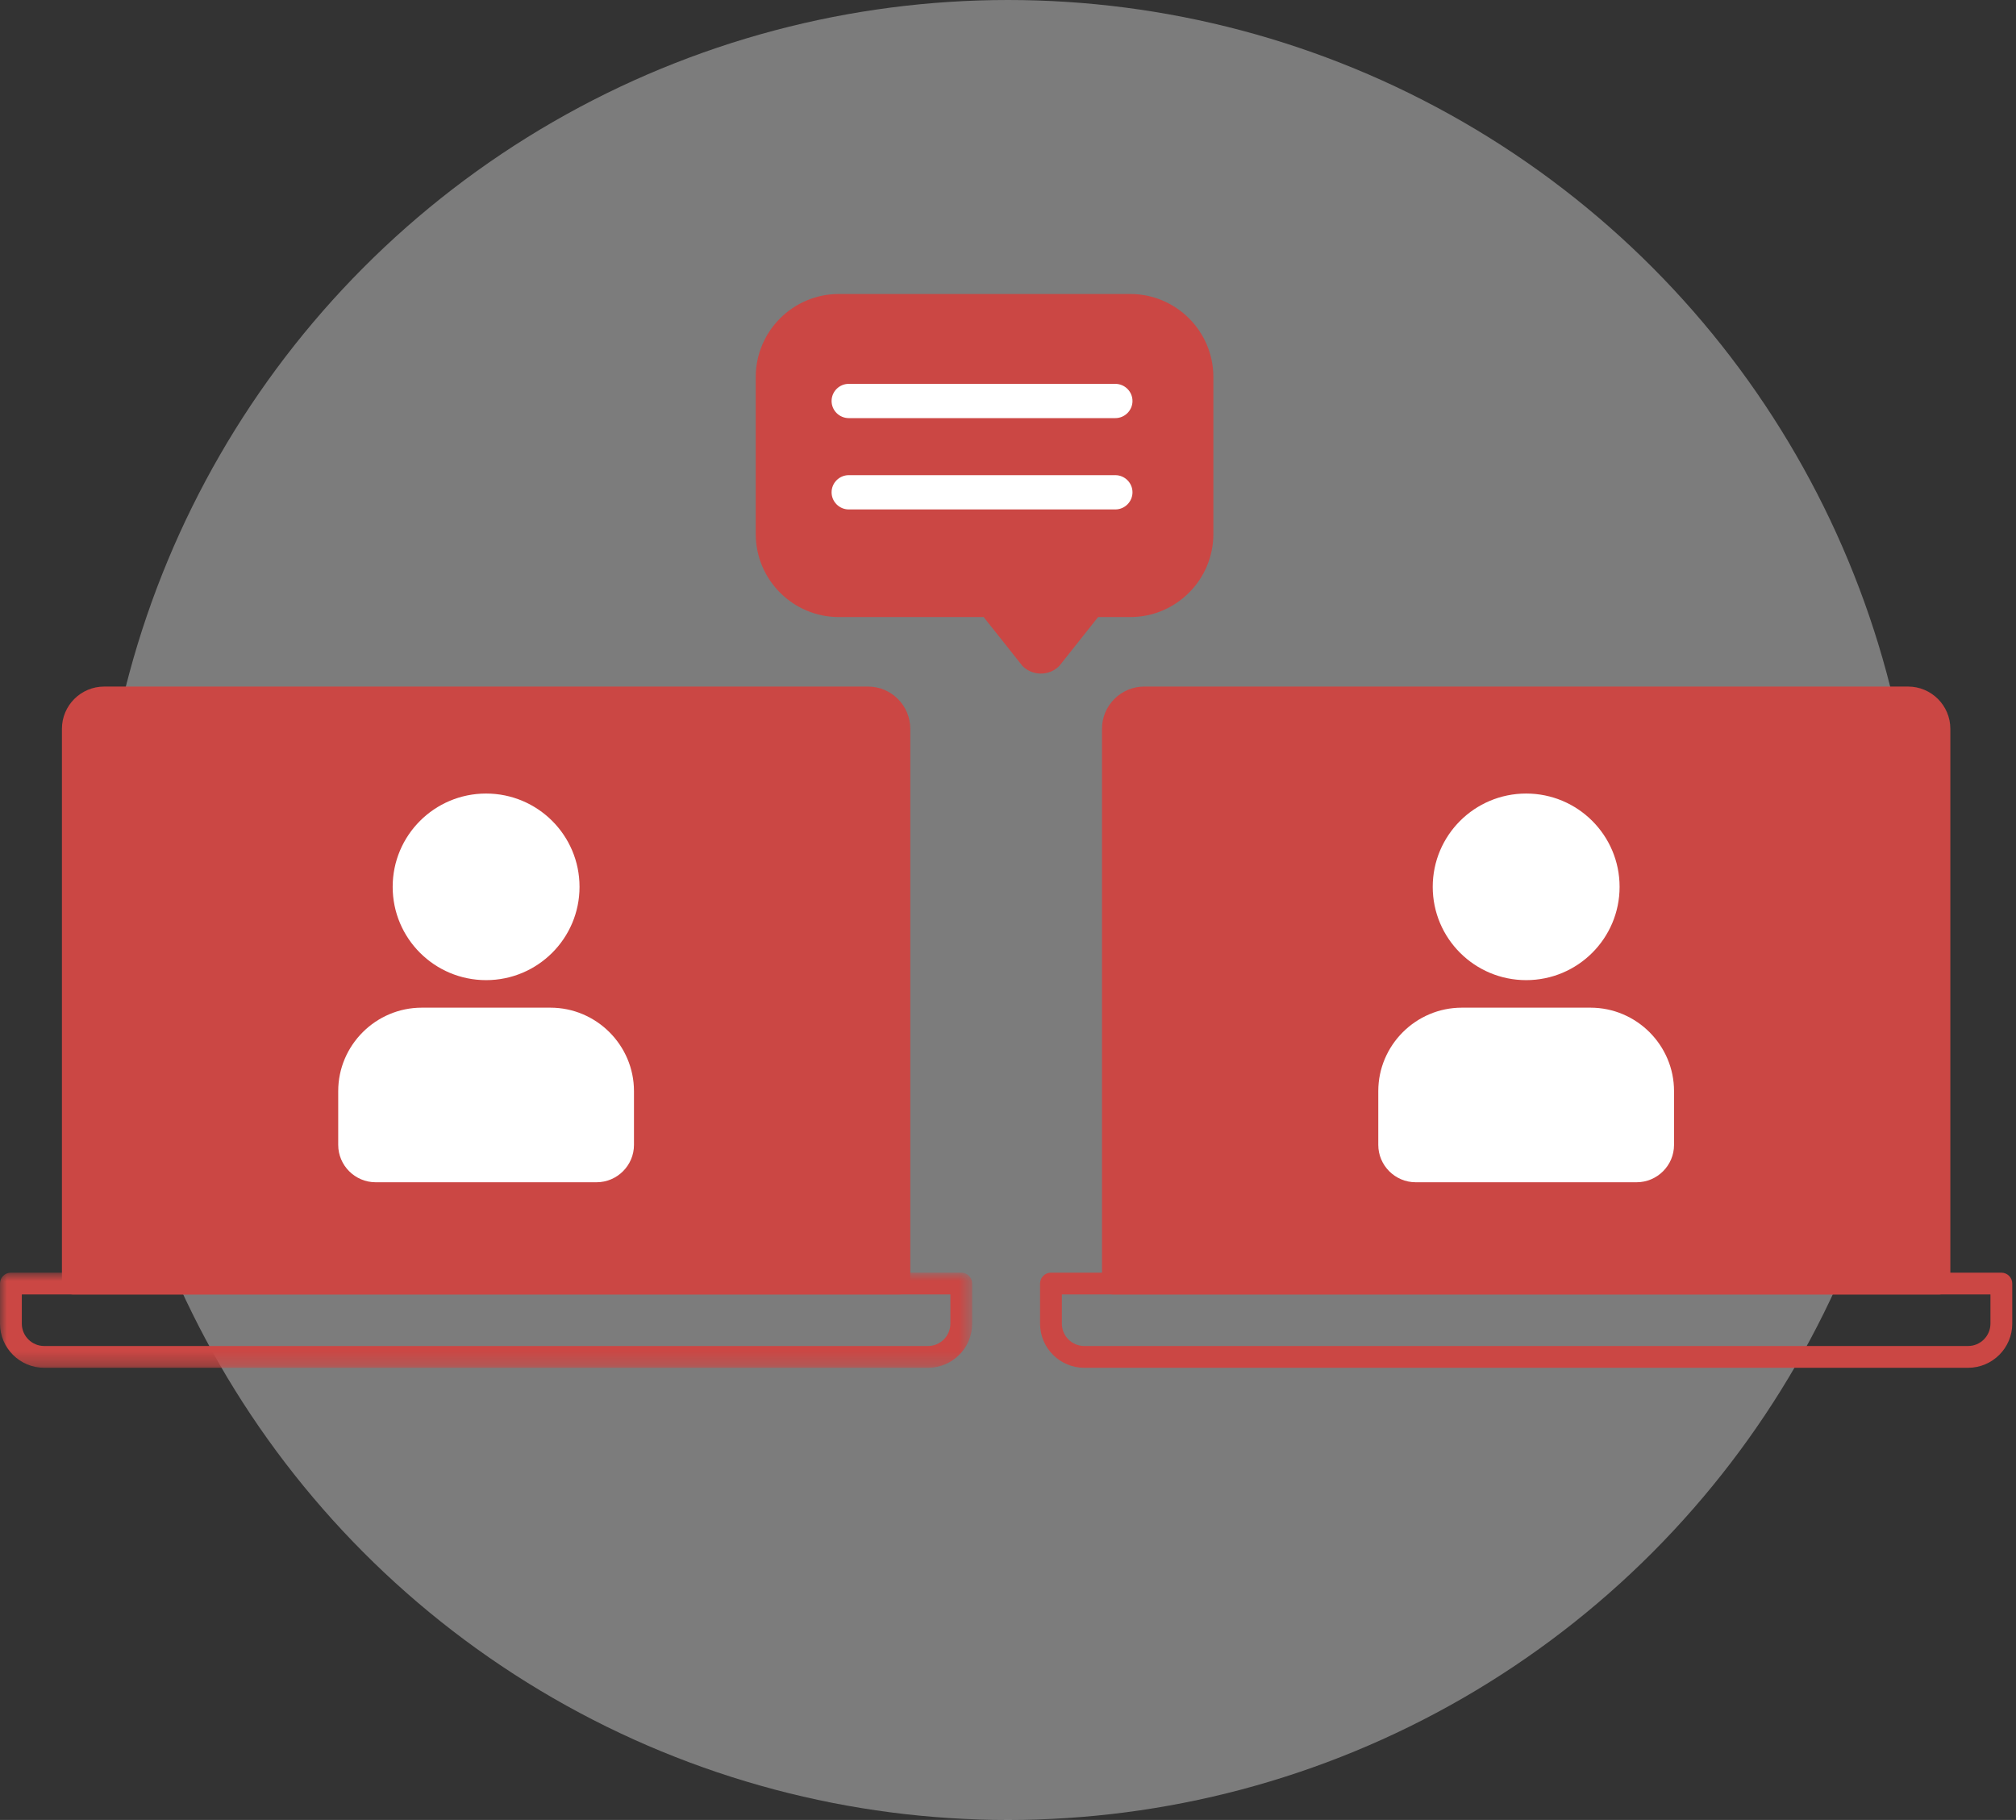
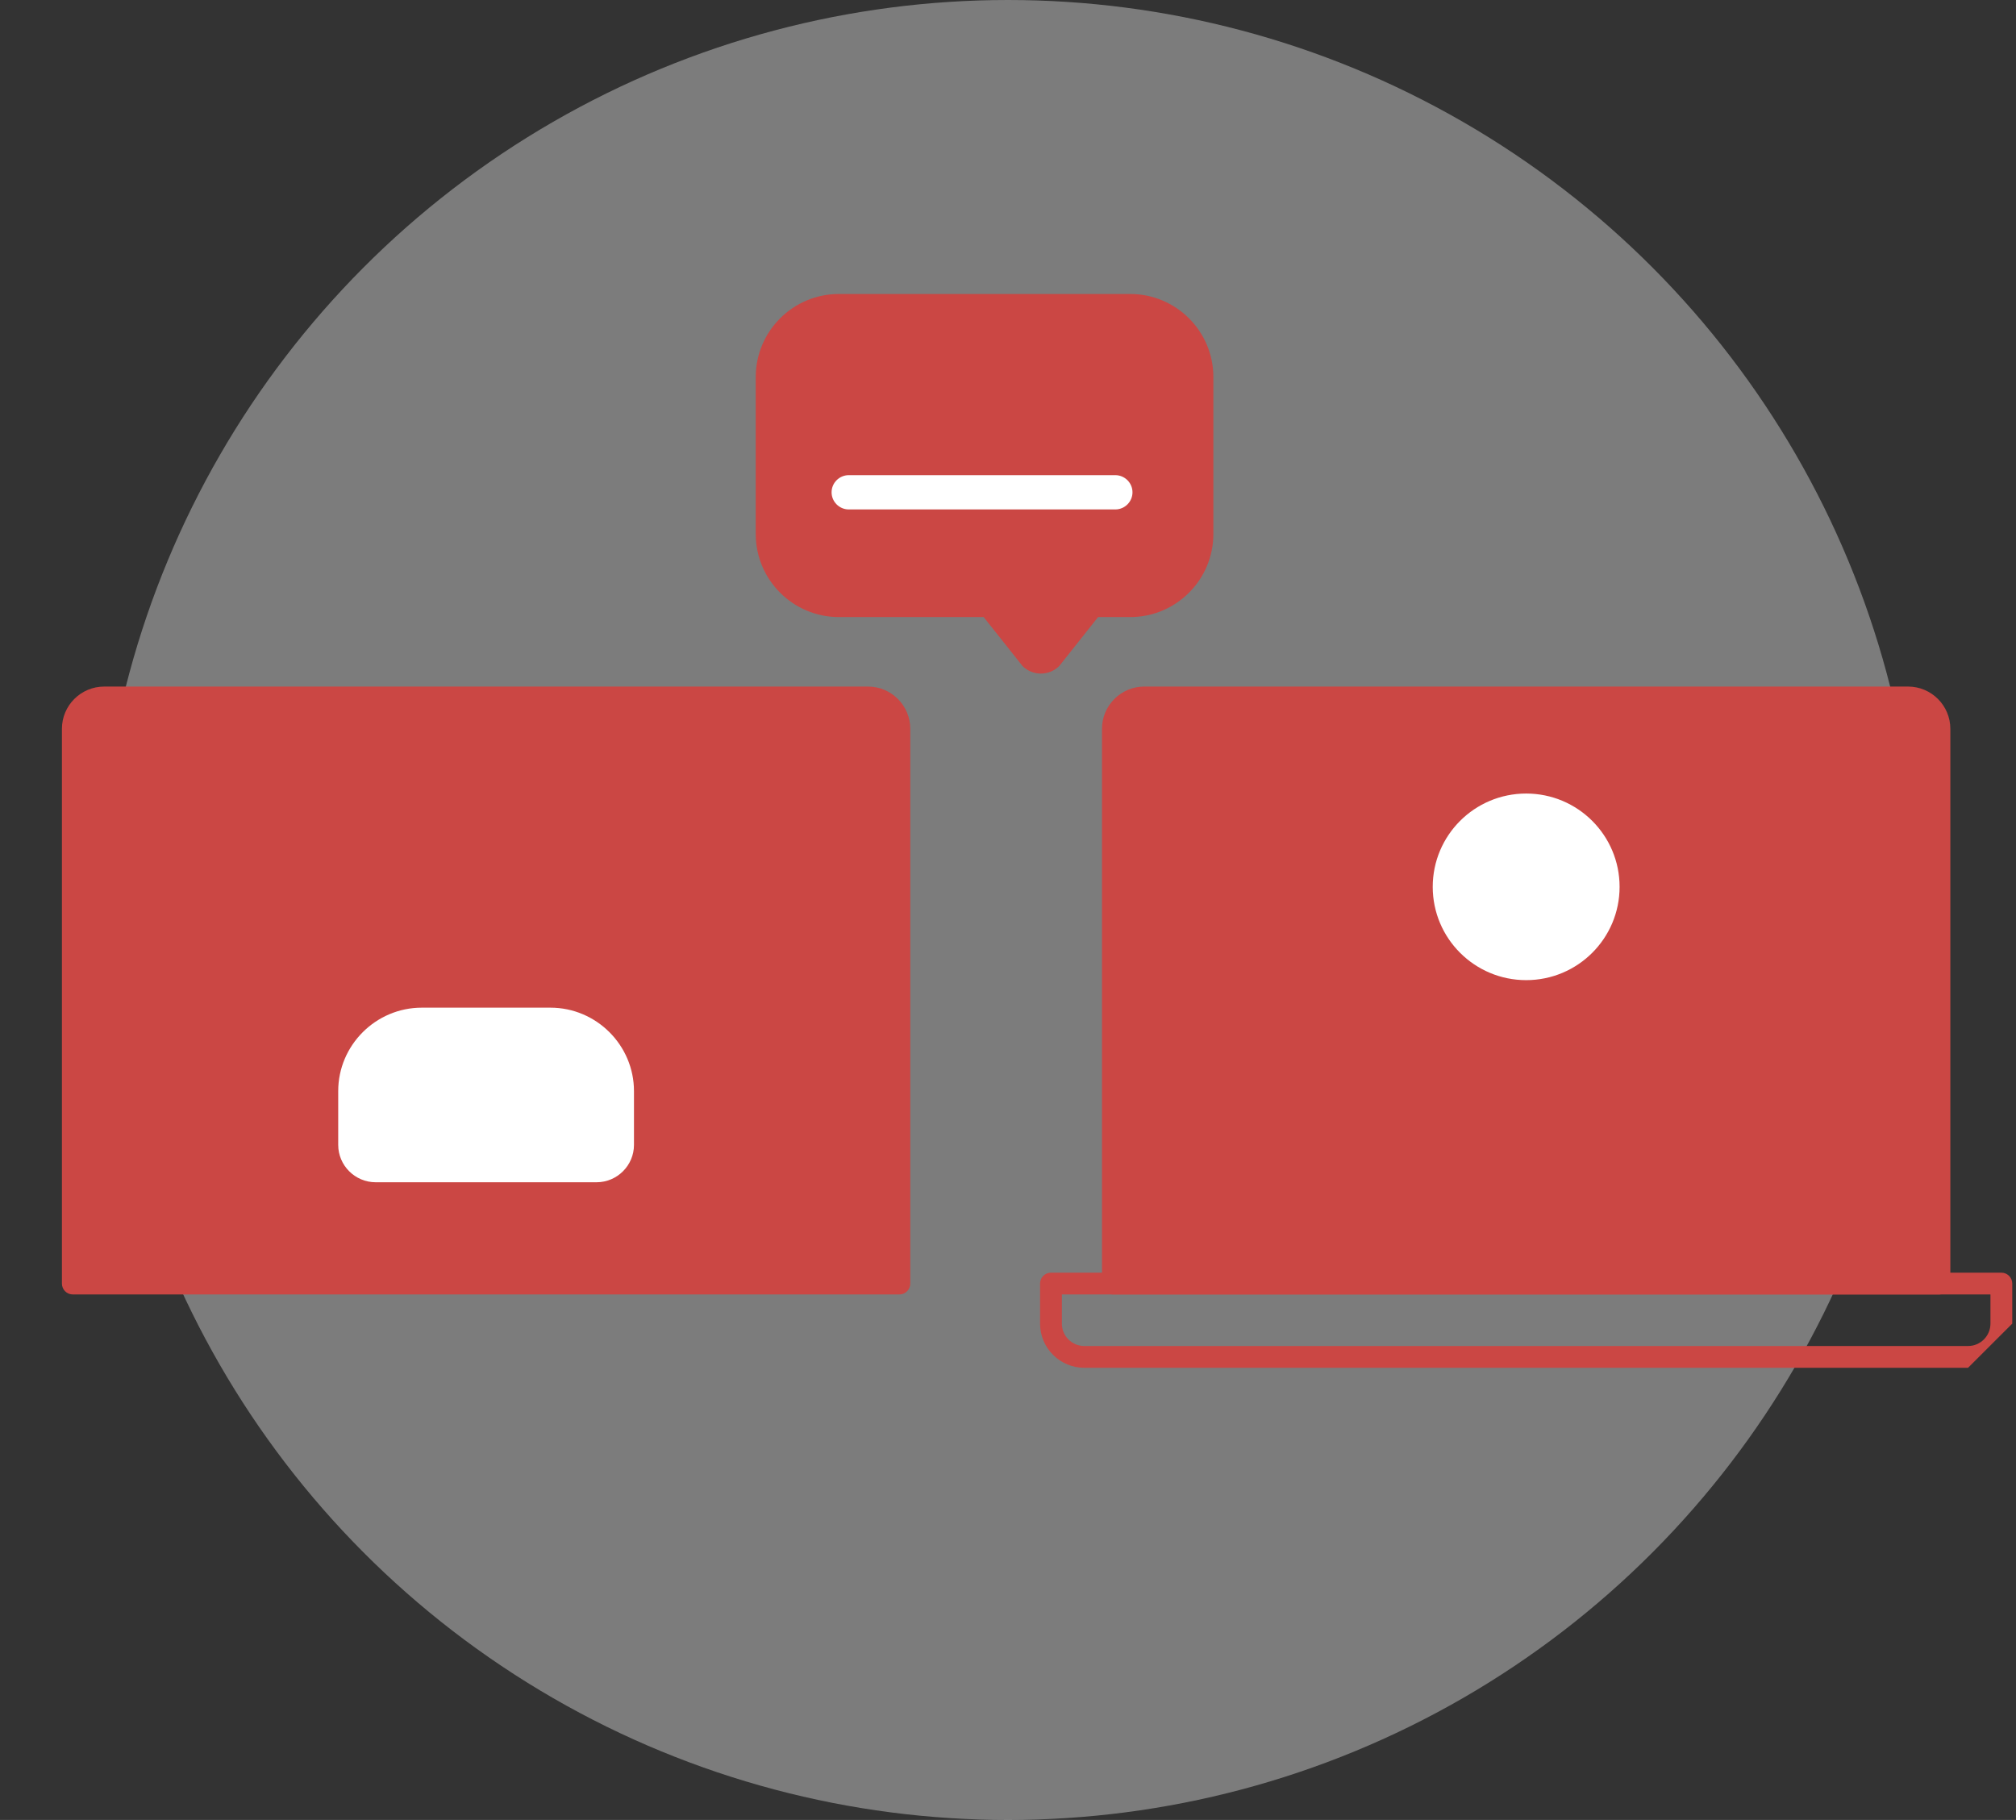
<svg xmlns="http://www.w3.org/2000/svg" width="144" height="130" viewBox="0 0 144 130" fill="none">
  <rect x="0" y="0" width="144" height="130" fill="#333333" stroke="none" />
  <circle opacity="0.444" cx="72" cy="65" r="65" fill="#D8D8D8" />
  <mask id="mask0" mask-type="alpha" maskUnits="userSpaceOnUse" x="0" y="90" width="70" height="8">
-     <path fill-rule="evenodd" clip-rule="evenodd" d="M0 90.907H69.442V97.702H0V90.907Z" fill="white" />
-   </mask>
+     </mask>
  <g mask="url(#mask0)">
-     <path fill-rule="evenodd" clip-rule="evenodd" d="M1.558 92.463V94.547C1.558 95.429 2.276 96.146 3.159 96.146H66.284C67.167 96.146 67.885 95.429 67.885 94.547V92.463H1.558ZM66.284 97.702H3.159C1.417 97.702 -6.10352e-05 96.287 -6.10352e-05 94.547V91.685C-6.10352e-05 91.255 0.349 90.907 0.779 90.907H68.664C69.094 90.907 69.442 91.255 69.442 91.685V94.547C69.442 96.287 68.026 97.702 66.284 97.702Z" fill="#CB4744" />
-   </g>
+     </g>
  <path fill-rule="evenodd" clip-rule="evenodd" d="M64.241 92.463H5.202C4.772 92.463 4.423 92.115 4.423 91.685V52.059C4.423 50.395 5.778 49.041 7.445 49.041H61.998C63.664 49.041 65.02 50.395 65.02 52.059V91.685C65.02 92.115 64.671 92.463 64.241 92.463Z" fill="#CB4744" />
  <path fill-rule="evenodd" clip-rule="evenodd" d="M74.348 48.114C73.852 48.114 73.385 47.921 73.034 47.571L70.261 44.077H59.92C56.645 44.077 53.981 41.416 53.981 38.146V26.931C53.981 23.661 56.645 21 59.92 21H80.731C84.005 21 86.669 23.661 86.669 26.931V38.146C86.669 41.416 84.005 44.077 80.73 44.077H78.435L75.662 47.571C75.311 47.921 74.845 48.114 74.348 48.114Z" fill="#CB4744" />
-   <path fill-rule="evenodd" clip-rule="evenodd" d="M79.666 29.866H60.625C59.951 29.866 59.399 29.316 59.399 28.643C59.399 27.969 59.951 27.419 60.625 27.419H79.666C80.34 27.419 80.892 27.969 80.892 28.643C80.892 29.316 80.34 29.866 79.666 29.866Z" fill="white" />
  <path fill-rule="evenodd" clip-rule="evenodd" d="M79.666 36.389H60.625C59.951 36.389 59.399 35.838 59.399 35.165C59.399 34.492 59.951 33.941 60.625 33.941H79.666C80.34 33.941 80.892 34.492 80.892 35.165C80.892 35.838 80.34 36.389 79.666 36.389Z" fill="white" />
-   <path fill-rule="evenodd" clip-rule="evenodd" d="M41.395 63.348C41.395 67.029 38.407 70.012 34.721 70.012C31.035 70.012 28.048 67.029 28.048 63.348C28.048 59.667 31.035 56.683 34.721 56.683C38.407 56.683 41.395 59.667 41.395 63.348Z" fill="white" />
  <path fill-rule="evenodd" clip-rule="evenodd" d="M30.127 71.978H39.316C42.598 71.978 45.284 74.66 45.284 77.938V81.78C45.284 83.248 44.082 84.449 42.612 84.449H26.831C25.361 84.449 24.158 83.248 24.158 81.78V77.938C24.158 74.66 26.844 71.978 30.127 71.978Z" fill="white" />
-   <path fill-rule="evenodd" clip-rule="evenodd" d="M75.848 92.463V94.547C75.848 95.429 76.566 96.146 77.449 96.146H140.574C141.457 96.146 142.175 95.429 142.175 94.547V92.463H75.848ZM140.574 97.702H77.449C75.707 97.702 74.29 96.287 74.29 94.547V91.685C74.29 91.255 74.639 90.907 75.069 90.907H142.954C143.384 90.907 143.733 91.255 143.733 91.685V94.547C143.733 96.287 142.316 97.702 140.574 97.702Z" fill="#CB4744" />
+   <path fill-rule="evenodd" clip-rule="evenodd" d="M75.848 92.463V94.547C75.848 95.429 76.566 96.146 77.449 96.146H140.574C141.457 96.146 142.175 95.429 142.175 94.547V92.463H75.848ZM140.574 97.702H77.449C75.707 97.702 74.29 96.287 74.29 94.547V91.685C74.29 91.255 74.639 90.907 75.069 90.907H142.954C143.384 90.907 143.733 91.255 143.733 91.685V94.547Z" fill="#CB4744" />
  <path fill-rule="evenodd" clip-rule="evenodd" d="M138.531 92.463H79.492C79.062 92.463 78.713 92.115 78.713 91.685V52.059C78.713 50.395 80.069 49.041 81.735 49.041H136.288C137.954 49.041 139.31 50.395 139.31 52.059V91.685C139.31 92.115 138.961 92.463 138.531 92.463Z" fill="#CB4744" />
  <path fill-rule="evenodd" clip-rule="evenodd" d="M115.685 63.348C115.685 67.029 112.697 70.012 109.012 70.012C105.326 70.012 102.338 67.029 102.338 63.348C102.338 59.667 105.326 56.683 109.012 56.683C112.697 56.683 115.685 59.667 115.685 63.348Z" fill="white" />
-   <path fill-rule="evenodd" clip-rule="evenodd" d="M104.417 71.978H113.606C116.889 71.978 119.574 74.66 119.574 77.938V81.78C119.574 83.248 118.372 84.449 116.902 84.449H101.121C99.651 84.449 98.449 83.248 98.449 81.78V77.938C98.449 74.66 101.135 71.978 104.417 71.978Z" fill="white" />
</svg>